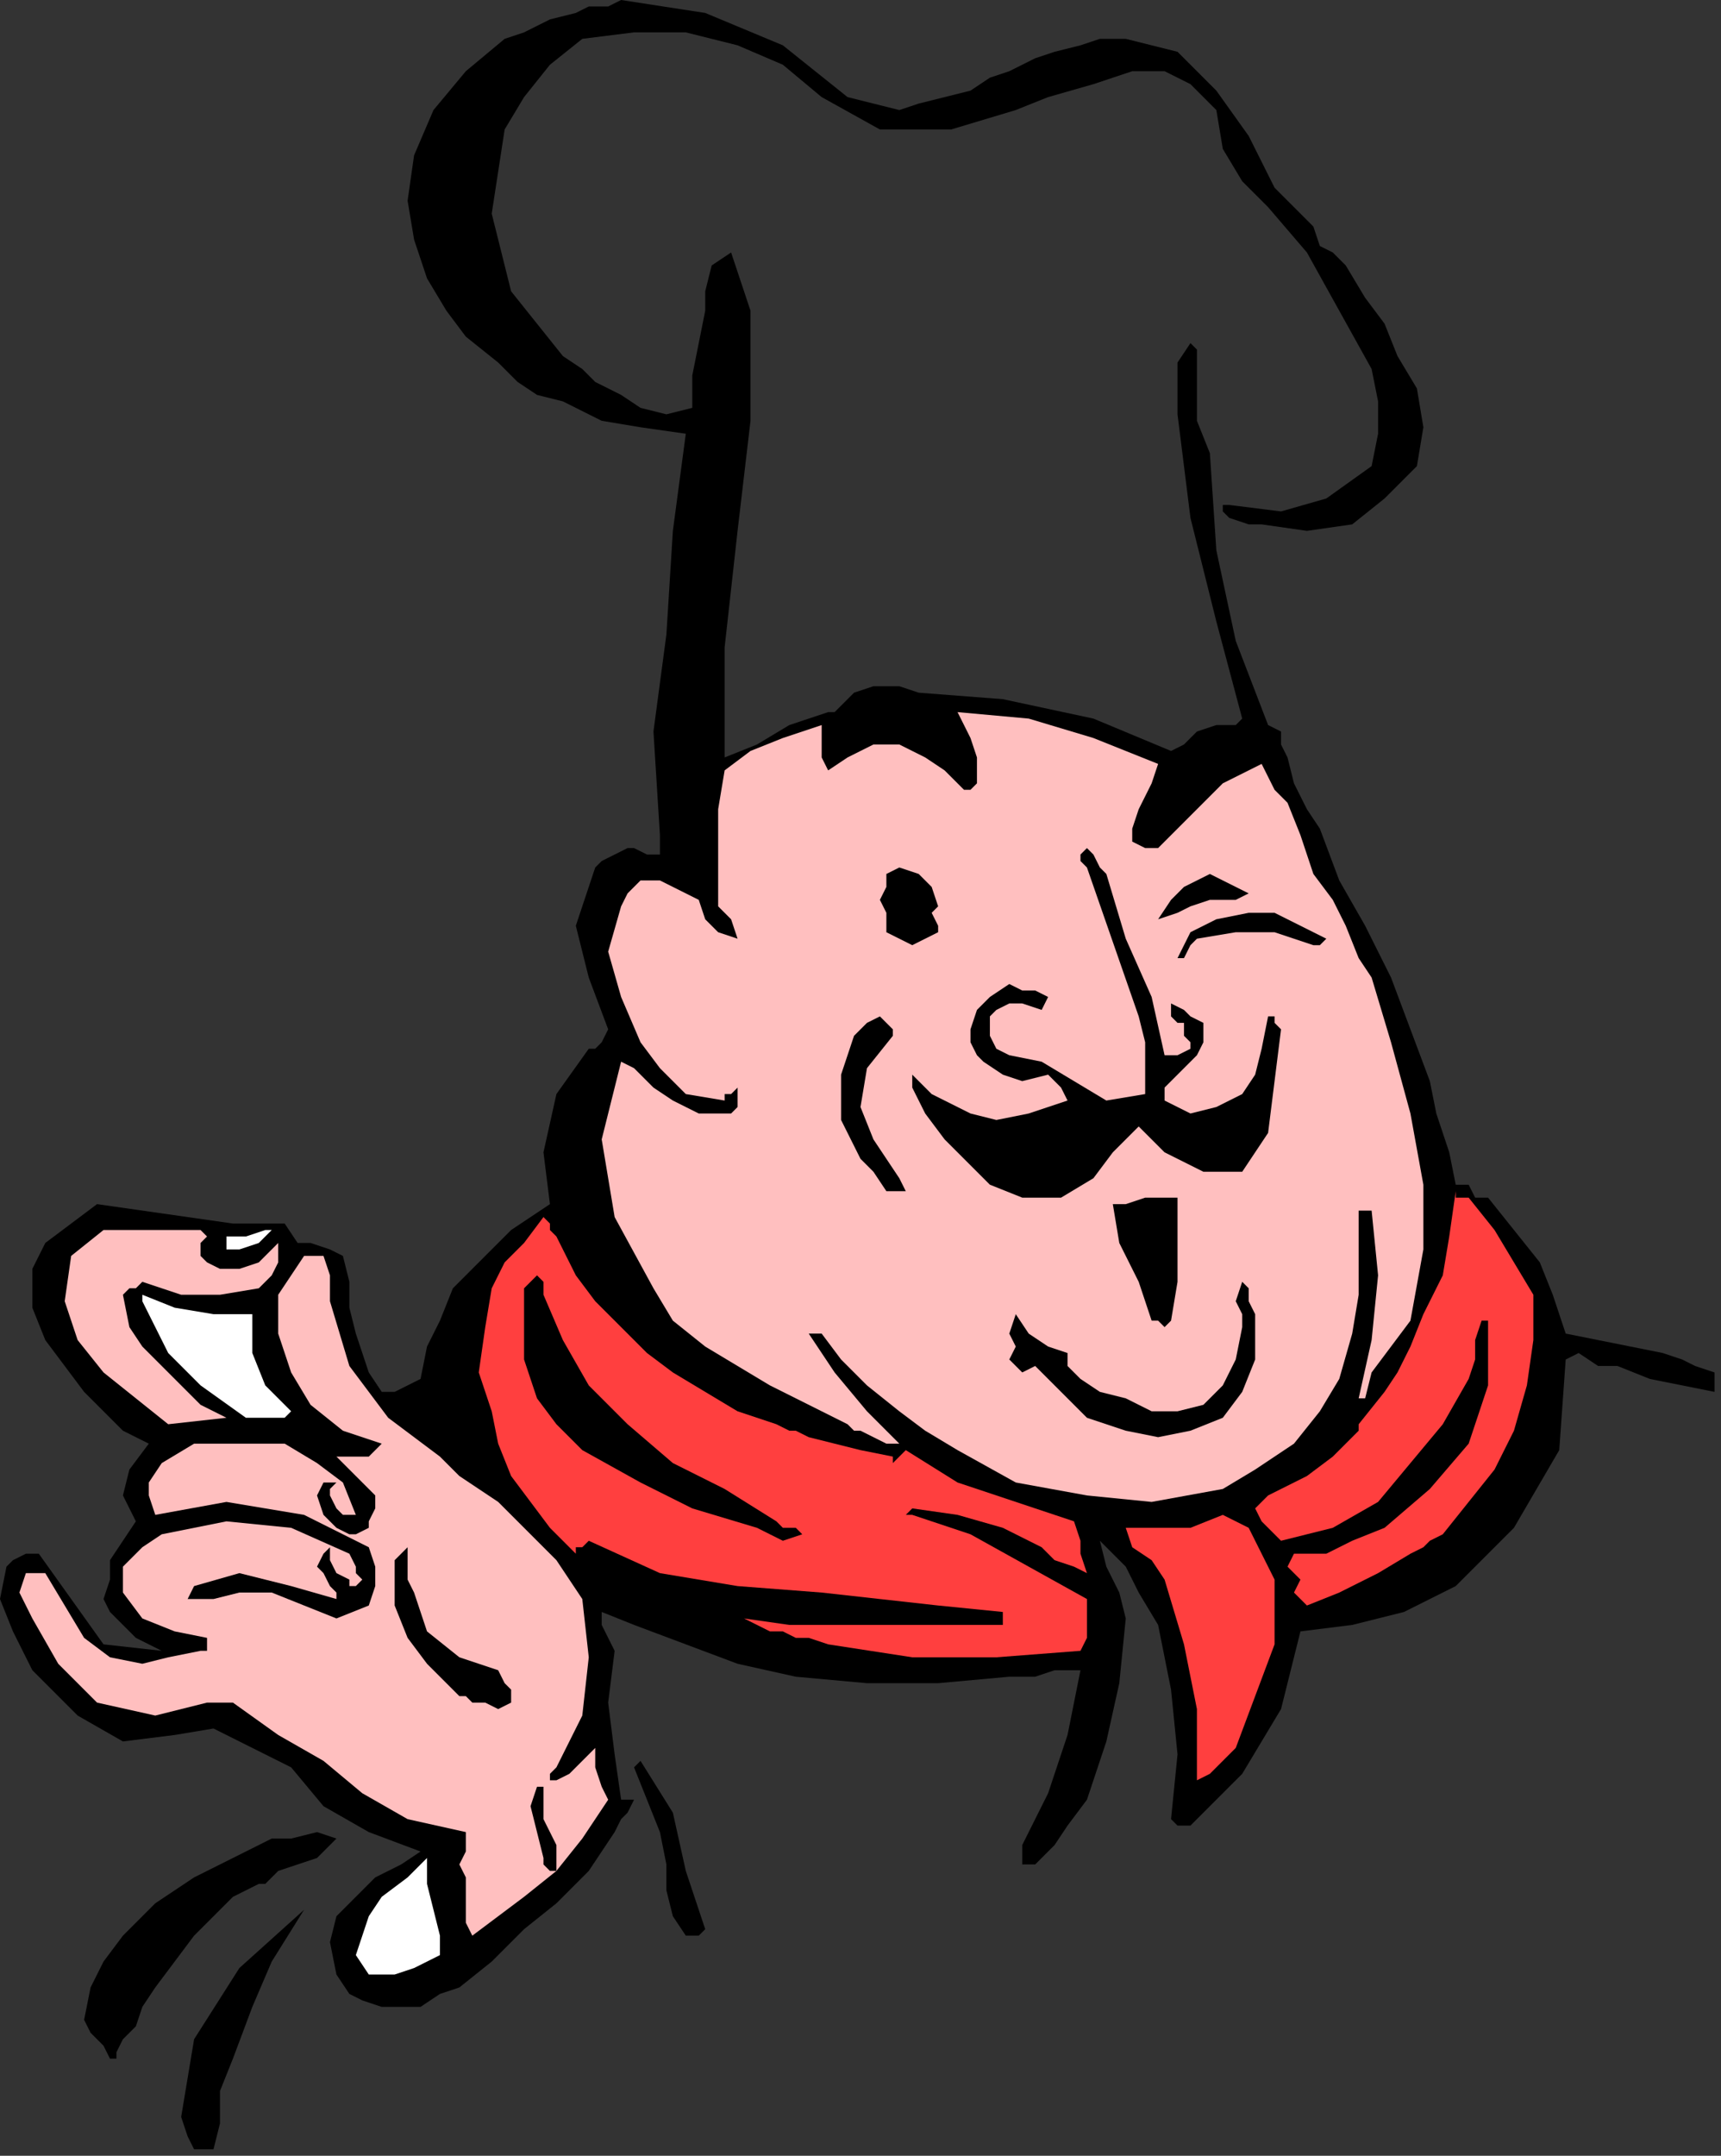
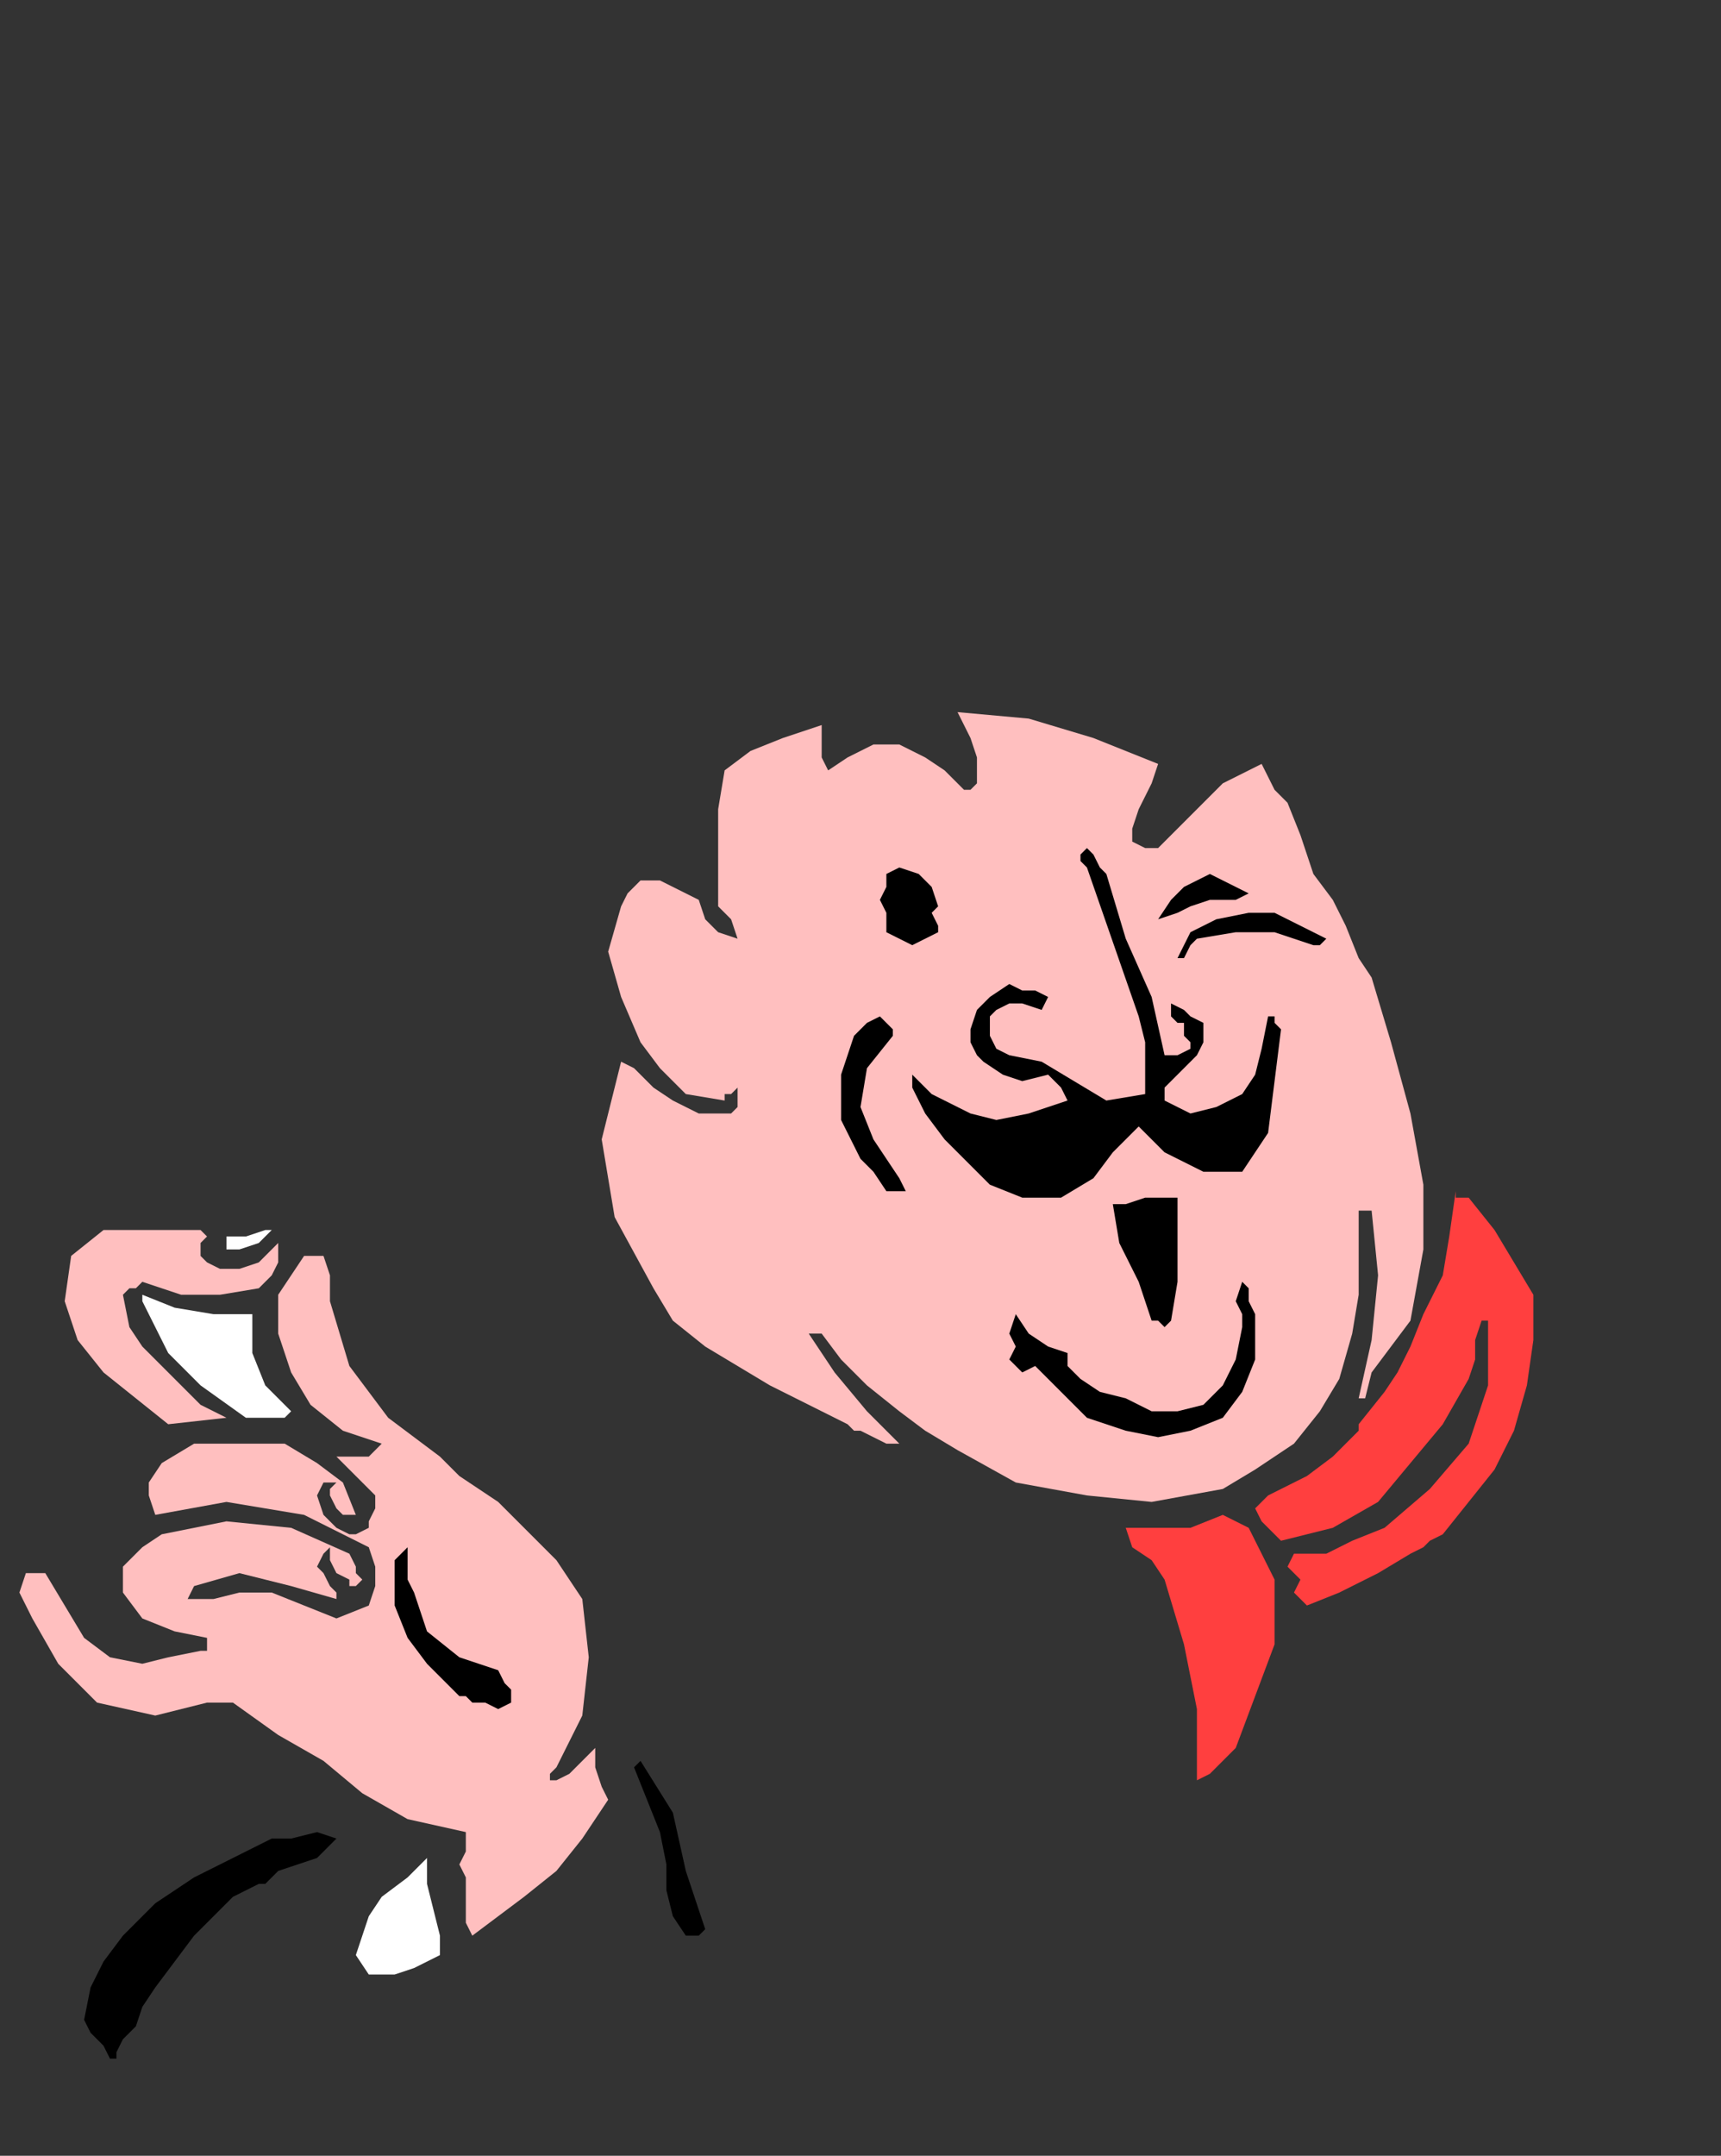
<svg xmlns="http://www.w3.org/2000/svg" xmlns:ns1="http://sodipodi.sourceforge.net/DTD/sodipodi-0.dtd" xmlns:ns2="http://www.inkscape.org/namespaces/inkscape" version="1.0" width="45.043mm" height="56.388mm" id="svg51" ns1:docname="PESSG158.WMF">
  <rect width="100%" height="100%" fill="#333333" stroke="none" />
  <ns1:namedview pagecolor="#ffffff" bordercolor="#666666" borderopacity="1" objecttolerance="10" gridtolerance="10" guidetolerance="10" ns2:pageopacity="0" ns2:pageshadow="2" ns2:window-width="640" ns2:window-height="480" id="namedview53" />
  <defs id="defs3">
    <pattern id="WMFhbasepattern" patternUnits="userSpaceOnUse" width="6" height="6" x="0" y="0" />
  </defs>
-   <path style="fill:#000000;fill-rule:evenodd;fill-opacity:1;stroke:none;" d="  M 144.64,117.12   L 145.28,117.12   L 145.92,118.4   L 147.2,118.4   L 147.2,118.4   L 149.76,121.6   L 152.32,124.8   L 153.6,128   L 154.88,131.84   L 154.88,131.84   L 158.08,132.48   L 161.28,133.12   L 164.48,133.76   L 164.48,133.76   L 166.4,134.4   L 167.68,135.04   L 169.6,135.68   L 169.6,135.68   L 169.6,137.6   L 166.4,136.96   L 163.2,136.32   L 160,135.04   L 160,135.04   L 158.08,135.04   L 156.16,133.76   L 154.88,134.4   L 154.88,134.4   L 154.24,143.36   L 149.76,151.04   L 144,156.8   L 144,156.8   L 138.88,159.36   L 133.76,160.64   L 128.64,161.28   L 128.64,161.28   L 126.72,168.96   L 122.88,175.36   L 117.76,180.48   L 117.76,180.48   L 116.48,180.48   L 116.48,180.48   L 115.84,179.84   L 115.84,179.84   L 116.48,173.44   L 115.84,167.04   L 114.56,160.64   L 114.56,160.64   L 112.64,157.44   L 111.36,154.88   L 108.8,152.32   L 108.8,152.32   L 109.44,154.88   L 110.72,157.44   L 111.36,160   L 111.36,160   L 110.72,166.4   L 109.44,172.16   L 107.52,177.92   L 107.52,177.92   L 105.6,180.48   L 104.32,182.4   L 102.4,184.32   L 102.4,184.32   L 101.12,184.32   L 101.12,182.4   L 103.68,177.28   L 105.6,171.52   L 106.88,165.12   L 106.88,165.12   L 104.32,165.12   L 102.4,165.76   L 99.84,165.76   L 99.84,165.76   L 92.8,166.4   L 85.76,166.4   L 78.72,165.76   L 78.72,165.76   L 72.96,164.48   L 67.84,162.56   L 62.72,160.64   L 62.72,160.64   L 59.52,159.36   L 59.52,160.64   L 60.16,161.92   L 60.8,163.2   L 60.8,163.2   L 60.16,168.32   L 60.8,173.44   L 61.44,177.92   L 61.44,177.92   L 61.44,177.92   L 62.08,177.92   L 62.72,177.92   L 62.72,177.92   L 62.08,179.2   L 61.44,179.84   L 60.8,181.12   L 60.8,181.12   L 58.24,184.96   L 55.04,188.16   L 51.84,190.72   L 48.64,193.92   L 45.44,196.48   L 45.44,196.48   L 43.52,197.12   L 41.6,198.4   L 39.68,198.4   L 39.68,198.4   L 37.76,198.4   L 35.84,197.76   L 34.56,197.12   L 34.56,197.12   L 33.28,195.2   L 32.64,192   L 33.28,189.44   L 33.28,189.44   L 35.2,187.52   L 37.12,185.6   L 39.68,184.32   L 39.68,184.32   L 41.6,183.04   L 36.48,181.12   L 32,178.56   L 28.8,174.72   L 28.8,174.72   L 24.96,172.8   L 21.12,170.88   L 17.28,171.52   L 17.28,171.52   L 12.16,172.16   L 7.68,169.6   L 4.48,166.4   L 4.48,166.4   L 3.84,165.76   L 3.2,165.12   L 2.56,163.84   L 2.56,163.84   L 1.28,161.28   L 0,158.08   L 0.64,154.88   L 0.64,154.88   L 1.28,154.24   L 2.56,153.6   L 3.84,153.6   L 3.84,153.6   L 7.04,158.08   L 10.24,162.56   L 16,163.2   L 16,163.2   L 14.72,162.56   L 13.44,161.92   L 12.16,160.64   L 12.16,160.64   L 10.88,159.36   L 10.24,158.08   L 10.88,156.16   L 10.88,156.16   L 10.88,154.24   L 12.16,152.32   L 13.44,150.4   L 13.44,150.4   L 12.16,147.84   L 12.8,145.28   L 14.72,142.72   L 14.72,142.72   L 13.44,142.08   L 12.16,141.44   L 10.88,140.16   L 10.88,140.16   L 8.32,137.6   L 6.4,135.04   L 4.48,132.48   L 3.2,129.28   L 3.2,125.44   L 3.2,125.44   L 4.48,122.88   L 7.04,120.96   L 9.6,119.04   L 9.6,119.04   L 14.08,119.68   L 18.56,120.32   L 23.04,120.96   L 23.04,120.96   L 24.96,120.96   L 26.24,120.96   L 28.16,120.96   L 28.16,120.96   L 29.44,122.88   L 30.72,122.88   L 32.64,123.52   L 33.92,124.16   L 33.92,124.16   L 34.56,126.72   L 34.56,129.28   L 35.2,131.84   L 35.2,131.84   L 35.84,133.76   L 36.48,135.68   L 37.76,137.6   L 37.76,137.6   L 39.04,137.6   L 40.32,136.96   L 41.6,136.32   L 41.6,136.32   L 42.24,133.12   L 43.52,130.56   L 44.8,127.36   L 44.8,127.36   L 47.36,124.8   L 50.56,121.6   L 54.4,119.04   L 54.4,119.04   L 53.76,113.92   L 55.04,108.16   L 58.24,103.68   L 58.24,103.68   L 58.88,103.68   L 59.52,103.04   L 60.16,101.76   L 60.16,101.76   L 58.24,96.64   L 56.96,91.52   L 58.88,85.76   L 58.88,85.76   L 59.52,85.12   L 60.8,84.48   L 62.08,83.84   L 62.08,83.84   L 62.72,83.84   L 64,84.48   L 65.28,84.48   L 65.28,84.48   L 65.28,83.84   L 65.28,83.2   L 65.28,82.56   L 65.28,82.56   L 64.64,72.32   L 65.92,62.72   L 66.56,52.48   L 66.56,52.48   L 67.84,42.88   L 63.36,42.24   L 59.52,41.6   L 55.68,39.68   L 55.68,39.68   L 53.12,39.04   L 51.2,37.76   L 49.28,35.84   L 49.28,35.84   L 46.08,33.28   L 44.16,30.72   L 42.24,27.52   L 42.24,27.52   L 40.96,23.68   L 40.32,19.84   L 40.96,15.36   L 40.96,15.36   L 42.88,10.88   L 46.08,7.04   L 49.92,3.84   L 49.92,3.84   L 51.84,3.2   L 54.4,1.92   L 56.96,1.28   L 56.96,1.28   L 58.24,0.64   L 60.16,0.64   L 61.44,0   L 61.44,0   L 69.76,1.28   L 77.44,4.48   L 83.84,9.6   L 83.84,9.6   L 86.4,10.24   L 88.96,10.88   L 90.88,10.24   L 93.44,9.6   L 96,8.96   L 97.92,7.68   L 99.84,7.04   L 102.4,5.76   L 104.32,5.12   L 106.88,4.48   L 108.8,3.84   L 111.36,3.84   L 113.92,4.48   L 116.48,5.12   L 116.48,5.12   L 120.32,8.96   L 123.52,13.44   L 126.08,18.56   L 129.92,22.4   L 129.92,22.4   L 130.56,24.32   L 131.84,24.96   L 133.12,26.24   L 133.12,26.24   L 135.04,29.44   L 136.96,32   L 138.24,35.2   L 138.24,35.2   L 140.16,38.4   L 140.8,42.24   L 140.16,46.08   L 140.16,46.08   L 136.96,49.28   L 133.76,51.84   L 129.28,52.48   L 124.8,51.84   L 124.8,51.84   L 123.52,51.84   L 121.6,51.2   L 120.96,50.56   L 120.96,50.56   L 120.96,50.56   L 120.96,49.92   L 121.6,49.92   L 121.6,49.92   L 126.72,50.56   L 131.2,49.28   L 135.68,46.08   L 135.68,46.08   L 136.32,42.88   L 136.32,39.68   L 135.68,36.48   L 135.68,36.48   L 132.48,30.72   L 129.28,24.96   L 125.44,20.48   L 125.44,20.48   L 122.88,17.92   L 120.96,14.72   L 120.32,10.88   L 120.32,10.88   L 117.76,8.32   L 115.2,7.04   L 112,7.04   L 112,7.04   L 108.16,8.32   L 103.68,9.6   L 100.48,10.88   L 100.48,10.88   L 94.08,12.8   L 87.04,12.8   L 81.28,9.6   L 81.28,9.6   L 77.44,6.4   L 72.96,4.48   L 67.84,3.2   L 62.72,3.2   L 57.6,3.84   L 57.6,3.84   L 54.4,6.4   L 51.84,9.6   L 49.92,12.8   L 49.92,12.8   L 48.64,21.12   L 50.56,28.8   L 55.68,35.2   L 55.68,35.2   L 57.6,36.48   L 58.88,37.76   L 61.44,39.04   L 61.44,39.04   L 63.36,40.32   L 65.92,40.96   L 68.48,40.32   L 68.48,40.32   L 68.48,37.12   L 69.12,33.92   L 69.76,30.72   L 69.76,30.72   L 69.76,28.8   L 70.4,26.24   L 72.32,24.96   L 72.32,24.96   L 74.24,30.72   L 74.24,35.84   L 74.24,41.6   L 74.24,41.6   L 72.96,52.48   L 71.68,64   L 71.68,74.88   L 71.68,74.88   L 74.88,73.6   L 78.08,71.68   L 81.92,70.4   L 81.92,70.4   L 82.56,70.4   L 83.2,69.76   L 84.48,68.48   L 84.48,68.48   L 86.4,67.84   L 88.96,67.84   L 90.88,68.48   L 90.88,68.48   L 99.2,69.12   L 108.16,71.04   L 115.84,74.24   L 115.84,74.24   L 117.12,73.6   L 118.4,72.32   L 120.32,71.68   L 120.32,71.68   L 120.96,71.68   L 122.24,71.68   L 122.88,71.04   L 122.88,71.04   L 120.32,61.44   L 117.76,51.2   L 116.48,40.96   L 116.48,40.96   L 116.48,38.4   L 116.48,35.84   L 117.76,33.92   L 117.76,33.92   L 117.76,33.92   L 118.4,34.56   L 118.4,35.2   L 118.4,35.2   L 118.4,38.4   L 118.4,41.6   L 119.68,44.8   L 119.68,44.8   L 120.32,54.4   L 122.24,63.36   L 125.44,71.68   L 125.44,71.68   L 126.72,72.32   L 126.72,73.6   L 127.36,74.88   L 127.36,74.88   L 128,77.44   L 129.28,80   L 130.56,81.92   L 130.56,81.92   L 132.48,87.04   L 135.04,91.52   L 137.6,96.64   L 139.52,101.76   L 141.44,106.88   L 141.44,106.88   L 142.08,110.08   L 143.36,113.92   L 144,117.12   L 144,117.12   L 144.64,117.12  z " id="path5" />
  <path style="fill:#ff3f3f;fill-rule:evenodd;fill-opacity:1;stroke:none;" d="  M 144,117.76   L 143.36,122.24   L 142.72,126.08   L 140.8,129.92   L 140.8,129.92   L 139.52,133.12   L 138.24,135.68   L 136.96,137.6   L 136.96,137.6   L 134.4,140.8   L 134.4,141.44   L 131.84,144   L 129.28,145.92   L 126.72,147.2   L 126.72,147.2   L 125.44,147.84   L 124.8,148.48   L 124.16,149.12   L 124.16,149.12   L 124.8,150.4   L 125.44,151.04   L 126.72,152.32   L 126.72,152.32   L 131.84,151.04   L 136.32,148.48   L 139.52,144.64   L 142.72,140.8   L 145.28,136.32   L 145.28,136.32   L 145.92,134.4   L 145.92,132.48   L 146.56,130.56   L 146.56,130.56   L 147.2,130.56   L 147.2,136.96   L 145.28,142.72   L 141.44,147.2   L 136.96,151.04   L 136.96,151.04   L 133.76,152.32   L 131.2,153.6   L 128,153.6   L 128,153.6   L 127.36,154.88   L 128,155.52   L 128.64,156.16   L 128.64,156.16   L 128,157.44   L 128.64,158.08   L 129.28,158.72   L 129.28,158.72   L 132.48,157.44   L 136.32,155.52   L 139.52,153.6   L 139.52,153.6   L 140.8,152.96   L 141.44,152.32   L 142.72,151.68   L 142.72,151.68   L 145.28,148.48   L 147.84,145.28   L 149.76,141.44   L 151.04,136.96   L 151.68,132.48   L 151.68,128   L 151.68,128   L 149.76,124.8   L 147.84,121.6   L 145.28,118.4   L 145.28,118.4   L 144.64,118.4   L 144,118.4   L 144,117.76   L 144,117.76   L 144,117.76  z " id="path7" />
-   <path style="fill:#ffbfbf;fill-rule:evenodd;fill-opacity:1;stroke:none;" d="  M 135.04,138.24   L 135.68,135.68   L 137.6,133.12   L 139.52,130.56   L 139.52,130.56   L 140.8,123.52   L 140.8,117.12   L 139.52,110.08   L 137.6,103.04   L 135.68,96.64   L 135.68,96.64   L 134.4,94.72   L 133.12,91.52   L 131.84,88.96   L 131.84,88.96   L 129.92,86.4   L 128.64,82.56   L 127.36,79.36   L 127.36,79.36   L 126.08,78.08   L 125.44,76.8   L 124.8,75.52   L 124.8,75.52   L 120.96,77.44   L 117.76,80.64   L 114.56,83.84   L 114.56,83.84   L 113.28,83.84   L 112,83.2   L 112,81.92   L 112,81.92   L 112.64,80   L 113.92,77.44   L 114.56,75.52   L 114.56,75.52   L 108.16,72.96   L 101.76,71.04   L 94.72,70.4   L 94.72,70.4   L 96,72.96   L 96.64,74.88   L 96.64,77.44   L 96.64,77.44   L 96,78.08   L 95.36,78.08   L 95.36,78.08   L 95.36,78.08   L 93.44,76.16   L 91.52,74.88   L 88.96,73.6   L 88.96,73.6   L 86.4,73.6   L 83.84,74.88   L 81.92,76.16   L 81.92,76.16   L 81.28,74.88   L 81.28,73.6   L 81.28,71.68   L 81.28,71.68   L 77.44,72.96   L 74.24,74.24   L 71.68,76.16   L 71.68,76.16   L 71.04,80   L 71.04,83.84   L 71.04,87.68   L 71.04,87.68   L 71.04,89.6   L 72.32,90.88   L 72.96,92.8   L 72.96,92.8   L 71.04,92.16   L 69.76,90.88   L 69.12,88.96   L 69.12,88.96   L 67.84,88.32   L 66.56,87.68   L 65.28,87.04   L 65.28,87.04   L 63.36,87.04   L 62.08,88.32   L 61.44,89.6   L 61.44,89.6   L 60.16,94.08   L 61.44,98.56   L 63.36,103.04   L 63.36,103.04   L 65.28,105.6   L 67.84,108.16   L 71.68,108.8   L 71.68,108.8   L 71.68,108.16   L 72.32,108.16   L 72.96,107.52   L 72.96,107.52   L 72.96,108.8   L 72.96,109.44   L 72.32,110.08   L 72.32,110.08   L 69.12,110.08   L 66.56,108.8   L 64.64,107.52   L 64.64,107.52   L 63.36,106.24   L 62.72,105.6   L 61.44,104.96   L 61.44,104.96   L 59.52,112.64   L 60.8,120.32   L 64.64,127.36   L 64.64,127.36   L 66.56,130.56   L 69.76,133.12   L 72.96,135.04   L 76.16,136.96   L 80,138.88   L 83.84,140.8   L 83.84,140.8   L 83.84,140.8   L 84.48,141.44   L 85.12,141.44   L 85.12,141.44   L 86.4,142.08   L 87.68,142.72   L 88.96,142.72   L 88.96,142.72   L 85.76,139.52   L 82.56,135.68   L 80,131.84   L 80,131.84   L 81.28,131.84   L 83.2,134.4   L 85.76,136.96   L 88.96,139.52   L 91.52,141.44   L 94.72,143.36   L 94.72,143.36   L 100.48,146.56   L 107.52,147.84   L 113.92,148.48   L 120.96,147.2   L 120.96,147.2   L 124.16,145.28   L 128,142.72   L 130.56,139.52   L 132.48,136.32   L 133.76,131.84   L 133.76,131.84   L 134.4,128   L 134.4,124.16   L 134.4,119.68   L 134.4,119.68   L 134.4,119.68   L 135.04,119.68   L 135.68,119.68   L 135.68,119.68   L 136.32,126.08   L 135.68,132.48   L 134.4,138.24   L 134.4,138.24   L 135.04,138.24  z " id="path9" />
+   <path style="fill:#ffbfbf;fill-rule:evenodd;fill-opacity:1;stroke:none;" d="  M 135.04,138.24   L 135.68,135.68   L 137.6,133.12   L 139.52,130.56   L 139.52,130.56   L 140.8,123.52   L 140.8,117.12   L 139.52,110.08   L 137.6,103.04   L 135.68,96.64   L 135.68,96.64   L 134.4,94.72   L 133.12,91.52   L 131.84,88.96   L 131.84,88.96   L 129.92,86.4   L 128.64,82.56   L 127.36,79.36   L 127.36,79.36   L 126.08,78.08   L 125.44,76.8   L 124.8,75.52   L 124.8,75.52   L 120.96,77.44   L 117.76,80.64   L 114.56,83.84   L 114.56,83.84   L 113.28,83.84   L 112,83.2   L 112,81.92   L 112,81.92   L 112.64,80   L 113.92,77.44   L 114.56,75.52   L 114.56,75.52   L 108.16,72.96   L 101.76,71.04   L 94.72,70.4   L 94.72,70.4   L 96,72.96   L 96.64,74.88   L 96.64,77.44   L 96.64,77.44   L 96,78.08   L 95.36,78.08   L 95.36,78.08   L 95.36,78.08   L 93.44,76.16   L 91.52,74.88   L 88.96,73.6   L 88.96,73.6   L 86.4,73.6   L 83.84,74.88   L 81.92,76.16   L 81.92,76.16   L 81.28,74.88   L 81.28,73.6   L 81.28,71.68   L 81.28,71.68   L 77.44,72.96   L 74.24,74.24   L 71.68,76.16   L 71.68,76.16   L 71.04,80   L 71.04,83.84   L 71.04,87.68   L 71.04,87.68   L 71.04,89.6   L 72.32,90.88   L 72.96,92.8   L 72.96,92.8   L 71.04,92.16   L 69.76,90.88   L 69.12,88.96   L 69.12,88.96   L 67.84,88.32   L 66.56,87.68   L 65.28,87.04   L 65.28,87.04   L 63.36,87.04   L 62.08,88.32   L 61.44,89.6   L 61.44,89.6   L 60.16,94.08   L 61.44,98.56   L 63.36,103.04   L 63.36,103.04   L 65.28,105.6   L 67.84,108.16   L 71.68,108.8   L 71.68,108.8   L 71.68,108.16   L 72.32,108.16   L 72.96,107.52   L 72.96,107.52   L 72.96,108.8   L 72.96,109.44   L 72.32,110.08   L 72.32,110.08   L 69.12,110.08   L 66.56,108.8   L 64.64,107.52   L 64.64,107.52   L 63.36,106.24   L 62.72,105.6   L 61.44,104.96   L 61.44,104.96   L 59.52,112.64   L 60.8,120.32   L 64.64,127.36   L 66.56,130.56   L 69.76,133.12   L 72.96,135.04   L 76.16,136.96   L 80,138.88   L 83.84,140.8   L 83.84,140.8   L 83.84,140.8   L 84.48,141.44   L 85.12,141.44   L 85.12,141.44   L 86.4,142.08   L 87.68,142.72   L 88.96,142.72   L 88.96,142.72   L 85.76,139.52   L 82.56,135.68   L 80,131.84   L 80,131.84   L 81.28,131.84   L 83.2,134.4   L 85.76,136.96   L 88.96,139.52   L 91.52,141.44   L 94.72,143.36   L 94.72,143.36   L 100.48,146.56   L 107.52,147.84   L 113.92,148.48   L 120.96,147.2   L 120.96,147.2   L 124.16,145.28   L 128,142.72   L 130.56,139.52   L 132.48,136.32   L 133.76,131.84   L 133.76,131.84   L 134.4,128   L 134.4,124.16   L 134.4,119.68   L 134.4,119.68   L 134.4,119.68   L 135.04,119.68   L 135.68,119.68   L 135.68,119.68   L 136.32,126.08   L 135.68,132.48   L 134.4,138.24   L 134.4,138.24   L 135.04,138.24  z " id="path9" />
  <path style="fill:#000000;fill-rule:evenodd;fill-opacity:1;stroke:none;" d="  M 109.44,86.4   L 111.36,92.8   L 113.92,98.56   L 115.2,104.32   L 115.2,104.32   L 115.84,104.32   L 116.48,104.32   L 117.76,103.68   L 117.76,103.68   L 117.76,103.04   L 117.12,102.4   L 117.12,101.12   L 117.12,101.12   L 116.48,101.12   L 115.84,100.48   L 115.84,99.2   L 115.84,99.2   L 117.12,99.84   L 117.76,100.48   L 119.04,101.12   L 119.04,101.12   L 119.04,103.04   L 118.4,104.32   L 117.76,104.96   L 117.76,104.96   L 116.48,106.24   L 115.2,107.52   L 115.2,108.8   L 115.2,108.8   L 117.76,110.08   L 120.32,109.44   L 122.88,108.16   L 122.88,108.16   L 124.16,106.24   L 124.8,103.68   L 125.44,100.48   L 125.44,100.48   L 126.08,100.48   L 126.08,101.12   L 126.72,101.76   L 126.72,101.76   L 126.08,106.88   L 125.44,112   L 122.88,115.84   L 122.88,115.84   L 119.04,115.84   L 115.2,113.92   L 112.64,111.36   L 112.64,111.36   L 110.08,113.92   L 108.16,116.48   L 104.96,118.4   L 104.96,118.4   L 101.12,118.4   L 97.92,117.12   L 95.36,114.56   L 95.36,114.56   L 93.44,112.64   L 91.52,110.08   L 90.24,107.52   L 90.24,107.52   L 90.24,106.24   L 90.88,106.88   L 92.16,108.16   L 93.44,108.8   L 93.44,108.8   L 96,110.08   L 98.56,110.72   L 101.76,110.08   L 101.76,110.08   L 105.6,108.8   L 104.96,107.52   L 104.32,106.88   L 103.68,106.24   L 103.68,106.24   L 101.12,106.88   L 99.2,106.24   L 97.28,104.96   L 97.28,104.96   L 96.64,104.32   L 96,103.04   L 96,101.76   L 96,101.76   L 96.64,99.84   L 97.92,98.56   L 99.84,97.28   L 99.84,97.28   L 101.12,97.92   L 102.4,97.92   L 103.68,98.56   L 103.68,98.56   L 103.04,99.84   L 101.12,99.2   L 99.84,99.2   L 99.84,99.2   L 98.56,99.84   L 97.92,100.48   L 97.92,101.12   L 97.92,101.12   L 97.92,102.4   L 98.56,103.68   L 99.84,104.32   L 99.84,104.32   L 103.04,104.96   L 106.24,106.88   L 109.44,108.8   L 113.28,108.16   L 113.28,108.16   L 113.28,105.6   L 113.28,103.04   L 112.64,100.48   L 112.64,100.48   L 107.52,85.76   L 106.88,85.12   L 106.88,84.48   L 107.52,83.84   L 107.52,83.84   L 108.16,84.48   L 108.8,85.76   L 109.44,86.4  z " id="path11" />
  <path style="fill:#000000;fill-rule:evenodd;fill-opacity:1;stroke:none;" d="  M 92.8,89.6   L 92.16,90.24   L 92.8,91.52   L 92.8,92.16   L 92.8,92.16   L 91.52,92.8   L 90.24,93.44   L 88.96,92.8   L 88.96,92.8   L 87.68,92.16   L 87.68,90.24   L 87.04,88.96   L 87.04,88.96   L 87.68,87.68   L 87.68,86.4   L 88.96,85.76   L 88.96,85.76   L 90.88,86.4   L 92.16,87.68   L 92.8,89.6  z " id="path13" />
  <path style="fill:#000000;fill-rule:evenodd;fill-opacity:1;stroke:none;" d="  M 123.52,88.32   L 122.24,88.96   L 120.96,88.96   L 119.68,88.96   L 119.68,88.96   L 117.76,89.6   L 116.48,90.24   L 114.56,90.88   L 114.56,90.88   L 115.84,88.96   L 117.12,87.68   L 119.68,86.4   L 119.68,86.4   L 120.96,87.04   L 122.24,87.68   L 123.52,88.32  z " id="path15" />
  <path style="fill:#000000;fill-rule:evenodd;fill-opacity:1;stroke:none;" d="  M 131.2,92.8   L 130.56,93.44   L 130.56,93.44   L 129.92,93.44   L 129.92,93.44   L 126.08,92.16   L 122.24,92.16   L 118.4,92.8   L 118.4,92.8   L 117.76,93.44   L 117.12,94.72   L 116.48,94.72   L 116.48,94.72   L 117.76,92.16   L 120.32,90.88   L 123.52,90.24   L 123.52,90.24   L 126.08,90.24   L 128.64,91.52   L 131.2,92.8  z " id="path17" />
  <path style="fill:#000000;fill-rule:evenodd;fill-opacity:1;stroke:none;" d="  M 88.32,102.4   L 85.76,105.6   L 85.12,109.44   L 86.4,112.64   L 86.4,112.64   L 87.68,114.56   L 88.96,116.48   L 89.6,117.76   L 89.6,117.76   L 87.68,117.76   L 86.4,115.84   L 85.12,114.56   L 85.12,114.56   L 83.2,110.72   L 83.2,106.24   L 84.48,102.4   L 84.48,102.4   L 85.12,101.76   L 85.76,101.12   L 87.04,100.48   L 87.04,100.48   L 87.68,101.12   L 88.32,101.76   L 88.32,102.4  z " id="path19" />
  <path style="fill:#000000;fill-rule:evenodd;fill-opacity:1;stroke:none;" d="  M 116.48,118.4   L 116.48,122.88   L 116.48,126.72   L 115.84,130.56   L 115.84,130.56   L 115.2,131.2   L 114.56,130.56   L 113.92,130.56   L 113.92,130.56   L 112.64,126.72   L 110.72,122.88   L 110.08,119.04   L 110.08,119.04   L 111.36,119.04   L 113.28,118.4   L 115.2,118.4   L 115.2,118.4   L 115.2,118.4   L 115.84,118.4   L 116.48,118.4  z " id="path21" />
-   <path style="fill:#ff3f3f;fill-rule:evenodd;fill-opacity:1;stroke:none;" d="  M 55.04,122.24   L 56.96,126.08   L 58.88,128.64   L 61.44,131.2   L 64,133.76   L 66.56,135.68   L 69.76,137.6   L 72.96,139.52   L 76.8,140.8   L 76.8,140.8   L 78.08,141.44   L 78.72,141.44   L 80,142.08   L 80,142.08   L 82.56,142.72   L 85.12,143.36   L 88.32,144   L 88.32,144   L 88.32,144.64   L 88.32,144.64   L 88.96,144   L 88.96,144   L 89.6,143.36   L 94.72,146.56   L 100.48,148.48   L 106.24,150.4   L 106.24,150.4   L 106.88,152.32   L 106.88,153.6   L 107.52,155.52   L 107.52,155.52   L 106.24,154.88   L 104.32,154.24   L 103.04,152.96   L 103.04,152.96   L 99.2,151.04   L 94.72,149.76   L 90.24,149.12   L 90.24,149.12   L 90.24,149.12   L 89.6,149.76   L 90.24,149.76   L 90.24,149.76   L 96,151.68   L 101.76,154.88   L 107.52,158.08   L 107.52,158.08   L 107.52,160   L 107.52,161.92   L 106.88,163.2   L 106.88,163.2   L 98.56,163.84   L 90.24,163.84   L 81.92,162.56   L 81.92,162.56   L 80,161.92   L 78.72,161.92   L 77.44,161.28   L 77.44,161.28   L 76.16,161.28   L 74.88,160.64   L 73.6,160   L 73.6,160   L 78.08,160.64   L 82.56,160.64   L 87.04,160.64   L 87.04,160.64   L 90.88,160.64   L 94.72,160.64   L 99.2,160.64   L 99.2,160.64   L 99.2,160   L 99.2,160   L 99.2,159.36   L 99.2,159.36   L 92.8,158.72   L 87.04,158.08   L 81.28,157.44   L 81.28,157.44   L 72.96,156.8   L 65.28,155.52   L 58.24,152.32   L 58.24,152.32   L 57.6,152.96   L 56.96,152.96   L 56.96,153.6   L 56.96,153.6   L 54.4,151.04   L 52.48,148.48   L 50.56,145.92   L 49.28,142.72   L 48.64,139.52   L 48.64,139.52   L 47.36,135.68   L 48,131.2   L 48.64,127.36   L 48.64,127.36   L 49.92,124.8   L 51.84,122.88   L 53.76,120.32   L 53.76,120.32   L 54.4,120.96   L 54.4,121.6   L 55.04,122.24  z " id="path23" />
  <path style="fill:#ffbfbf;fill-rule:evenodd;fill-opacity:1;stroke:none;" d="  M 20.48,122.24   L 19.84,122.88   L 19.84,124.16   L 20.48,124.8   L 20.48,124.8   L 21.76,125.44   L 23.68,125.44   L 25.6,124.8   L 25.6,124.8   L 26.24,124.16   L 26.88,123.52   L 27.52,122.88   L 27.52,122.88   L 27.52,124.8   L 26.88,126.08   L 25.6,127.36   L 25.6,127.36   L 21.76,128   L 17.92,128   L 14.08,126.72   L 14.08,126.72   L 13.44,127.36   L 12.8,127.36   L 12.16,128   L 12.16,128   L 12.8,131.2   L 14.08,133.12   L 16,135.04   L 16,135.04   L 17.92,136.96   L 19.84,138.88   L 22.4,140.16   L 22.4,140.16   L 22.4,140.16   L 16.64,140.8   L 13.44,138.24   L 10.24,135.68   L 7.68,132.48   L 6.4,128.64   L 7.04,124.16   L 7.04,124.16   L 10.24,121.6   L 15.36,121.6   L 19.84,121.6   L 19.84,121.6   L 20.48,122.24  z " id="path25" />
  <path style="fill:#ffffff;fill-rule:evenodd;fill-opacity:1;stroke:none;" d="  M 26.88,121.6   L 25.6,122.88   L 23.68,123.52   L 22.4,123.52   L 22.4,123.52   L 22.4,122.24   L 24.32,122.24   L 26.24,121.6   L 26.24,121.6   L 26.88,121.6  z " id="path27" />
  <path style="fill:#ffbfbf;fill-rule:evenodd;fill-opacity:1;stroke:none;" d="  M 32,124.16   L 32.64,126.08   L 32.64,127.36   L 32.64,128.64   L 32.64,128.64   L 34.56,135.04   L 38.4,140.16   L 43.52,144   L 43.52,144   L 45.44,145.92   L 47.36,147.2   L 49.28,148.48   L 49.28,148.48   L 52.48,151.68   L 55.04,154.24   L 57.6,158.08   L 57.6,158.08   L 58.24,163.84   L 57.6,169.6   L 55.04,174.72   L 55.04,174.72   L 54.4,175.36   L 54.4,176   L 55.04,176   L 55.04,176   L 56.32,175.36   L 57.6,174.08   L 58.88,172.8   L 58.88,172.8   L 58.88,174.72   L 59.52,176.64   L 60.16,177.92   L 60.16,177.92   L 57.6,181.76   L 55.04,184.96   L 51.84,187.52   L 51.84,187.52   L 46.72,191.36   L 46.08,190.08   L 46.08,188.16   L 46.08,185.6   L 46.08,185.6   L 45.44,184.32   L 46.08,183.04   L 46.08,181.12   L 46.08,181.12   L 40.32,179.84   L 35.84,177.28   L 32,174.08   L 27.52,171.52   L 23.04,168.32   L 23.04,168.32   L 20.48,168.32   L 17.92,168.96   L 15.36,169.6   L 15.36,169.6   L 9.6,168.32   L 5.76,164.48   L 3.2,160   L 3.2,160   L 2.56,158.72   L 1.92,157.44   L 2.56,155.52   L 2.56,155.52   L 2.56,155.52   L 3.84,155.52   L 4.48,155.52   L 4.48,155.52   L 6.4,158.72   L 8.32,161.92   L 10.88,163.84   L 10.88,163.84   L 14.08,164.48   L 16.64,163.84   L 19.84,163.2   L 19.84,163.2   L 20.48,163.2   L 20.48,162.56   L 20.48,161.92   L 20.48,161.92   L 17.28,161.28   L 14.08,160   L 12.16,157.44   L 12.16,157.44   L 12.16,154.88   L 14.08,152.96   L 16,151.68   L 16,151.68   L 22.4,150.4   L 28.8,151.04   L 34.56,153.6   L 34.56,153.6   L 35.2,154.88   L 35.2,155.52   L 35.84,156.16   L 35.84,156.16   L 35.2,156.8   L 34.56,156.8   L 34.56,156.16   L 34.56,156.16   L 33.28,155.52   L 32.64,154.24   L 32.64,152.96   L 32.64,152.96   L 32,153.6   L 31.36,154.88   L 32,155.52   L 32,155.52   L 32.64,156.8   L 33.28,157.44   L 33.28,158.08   L 33.28,158.08   L 28.8,156.8   L 23.68,155.52   L 19.2,156.8   L 19.2,156.8   L 18.56,158.08   L 21.12,158.08   L 23.68,157.44   L 26.88,157.44   L 26.88,157.44   L 30.08,158.72   L 33.28,160   L 36.48,158.72   L 36.48,158.72   L 37.12,156.8   L 37.12,154.88   L 36.48,152.96   L 36.48,152.96   L 30.08,149.76   L 22.4,148.48   L 15.36,149.76   L 15.36,149.76   L 14.72,147.84   L 14.72,146.56   L 16,144.64   L 16,144.64   L 19.2,142.72   L 23.68,142.72   L 28.16,142.72   L 28.16,142.72   L 31.36,144.64   L 33.92,146.56   L 35.2,149.76   L 35.2,149.76   L 33.92,149.76   L 33.28,149.12   L 32.64,147.84   L 32.64,147.84   L 32.64,147.84   L 32.64,147.2   L 33.28,146.56   L 33.28,146.56   L 32.64,146.56   L 32,146.56   L 32,146.56   L 32,146.56   L 31.36,147.84   L 32,149.76   L 33.28,151.04   L 33.28,151.04   L 34.56,151.68   L 35.2,151.68   L 36.48,151.04   L 36.48,151.04   L 36.48,150.4   L 37.12,149.12   L 37.12,147.84   L 37.12,147.84   L 35.84,146.56   L 34.56,145.28   L 33.28,144   L 33.28,144   L 34.56,144   L 36.48,144   L 37.76,142.72   L 37.76,142.72   L 33.92,141.44   L 30.72,138.88   L 28.8,135.68   L 28.8,135.68   L 27.52,131.84   L 27.52,128   L 30.08,124.16   L 30.08,124.16   L 32,124.16  z " id="path29" />
-   <path style="fill:#000000;fill-rule:evenodd;fill-opacity:1;stroke:none;" d="  M 53.76,128   L 55.68,132.48   L 58.24,136.96   L 62.08,140.8   L 62.08,140.8   L 66.56,144.64   L 71.68,147.2   L 76.8,150.4   L 76.8,150.4   L 77.44,151.04   L 78.72,151.04   L 79.36,151.68   L 79.36,151.68   L 77.44,152.32   L 76.16,151.68   L 74.88,151.04   L 74.88,151.04   L 68.48,149.12   L 63.36,146.56   L 57.6,143.36   L 57.6,143.36   L 55.04,140.8   L 53.12,138.24   L 51.84,134.4   L 51.84,130.56   L 51.84,130.56   L 51.84,129.28   L 51.84,127.36   L 53.12,126.08   L 53.12,126.08   L 53.76,126.72   L 53.76,127.36   L 53.76,128  z " id="path31" />
  <path style="fill:#000000;fill-rule:evenodd;fill-opacity:1;stroke:none;" d="  M 124.16,129.92   L 124.16,134.4   L 122.88,137.6   L 120.96,140.16   L 120.96,140.16   L 117.76,141.44   L 114.56,142.08   L 111.36,141.44   L 111.36,141.44   L 107.52,140.16   L 104.96,137.6   L 102.4,135.04   L 102.4,135.04   L 101.12,135.68   L 100.48,135.04   L 99.84,134.4   L 99.84,134.4   L 100.48,133.12   L 99.84,131.84   L 100.48,129.92   L 100.48,129.92   L 101.76,131.84   L 103.68,133.12   L 105.6,133.76   L 105.6,133.76   L 105.6,134.4   L 105.6,135.04   L 105.6,135.04   L 105.6,135.04   L 106.88,136.32   L 108.8,137.6   L 111.36,138.24   L 111.36,138.24   L 113.92,139.52   L 116.48,139.52   L 119.04,138.88   L 119.04,138.88   L 120.96,136.96   L 122.24,134.4   L 122.88,131.2   L 122.88,131.2   L 122.88,129.92   L 122.24,128.64   L 122.88,126.72   L 122.88,126.72   L 123.52,127.36   L 123.52,128.64   L 124.16,129.92  z " id="path33" />
  <path style="fill:#ffffff;fill-rule:evenodd;fill-opacity:1;stroke:none;" d="  M 24.96,129.92   L 24.96,133.76   L 26.24,136.96   L 28.8,139.52   L 28.8,139.52   L 28.16,140.16   L 26.88,140.16   L 26.24,140.16   L 26.24,140.16   L 24.32,140.16   L 24.32,140.16   L 19.84,136.96   L 16.64,133.76   L 14.08,128.64   L 14.08,128.64   L 14.08,128   L 17.28,129.28   L 21.12,129.92   L 24.96,129.92  z " id="path35" />
  <path style="fill:#ff3f3f;fill-rule:evenodd;fill-opacity:1;stroke:none;" d="  M 126.08,156.16   L 126.08,162.56   L 124.16,167.68   L 122.24,172.8   L 122.24,172.8   L 120.96,174.08   L 119.68,175.36   L 118.4,176   L 118.4,176   L 118.4,168.96   L 117.12,162.56   L 115.2,156.16   L 115.2,156.16   L 113.92,154.24   L 112,152.96   L 111.36,151.04   L 111.36,151.04   L 114.56,151.04   L 117.76,151.04   L 120.96,149.76   L 120.96,149.76   L 123.52,151.04   L 124.8,153.6   L 126.08,156.16  z " id="path37" />
  <path style="fill:#000000;fill-rule:evenodd;fill-opacity:1;stroke:none;" d="  M 40.96,157.44   L 42.24,161.28   L 45.44,163.84   L 49.28,165.12   L 49.28,165.12   L 49.92,166.4   L 50.56,167.04   L 50.56,168.32   L 50.56,168.32   L 49.28,168.96   L 48,168.32   L 46.72,168.32   L 46.72,168.32   L 46.08,167.68   L 45.44,167.68   L 44.8,167.04   L 44.8,167.04   L 42.24,164.48   L 40.32,161.92   L 39.04,158.72   L 39.04,154.88   L 39.04,154.88   L 39.04,154.24   L 39.68,153.6   L 40.32,152.96   L 40.32,152.96   L 40.32,154.24   L 40.32,156.16   L 40.96,157.44  z " id="path39" />
  <path style="fill:#000000;fill-rule:evenodd;fill-opacity:1;stroke:none;" d="  M 69.76,190.72   L 69.12,191.36   L 68.48,191.36   L 67.84,191.36   L 67.84,191.36   L 66.56,189.44   L 65.92,186.88   L 65.92,184.32   L 65.92,184.32   L 65.28,181.12   L 64,177.92   L 62.72,174.72   L 62.72,174.72   L 63.36,174.08   L 66.56,179.2   L 67.84,184.96   L 69.76,190.72  z " id="path41" />
-   <path style="fill:#000000;fill-rule:evenodd;fill-opacity:1;stroke:none;" d="  M 53.76,176.64   L 53.76,179.84   L 55.04,182.4   L 55.04,184.96   L 55.04,184.96   L 54.4,184.96   L 53.76,184.32   L 53.76,183.68   L 53.76,183.68   L 53.12,181.12   L 52.48,178.56   L 53.12,176.64   L 53.12,176.64   L 53.76,176.64  z " id="path43" />
  <path style="fill:#000000;fill-rule:evenodd;fill-opacity:1;stroke:none;" d="  M 33.28,181.76   L 31.36,183.68   L 29.44,184.32   L 27.52,184.96   L 27.52,184.96   L 26.88,185.6   L 26.24,186.24   L 25.6,186.24   L 25.6,186.24   L 23.04,187.52   L 21.12,189.44   L 19.2,191.36   L 17.28,193.92   L 15.36,196.48   L 14.08,198.4   L 13.44,200.32   L 12.16,201.6   L 12.16,201.6   L 12.16,201.6   L 11.52,202.88   L 11.52,203.52   L 10.88,203.52   L 10.88,203.52   L 10.24,202.24   L 8.96,200.96   L 8.32,199.68   L 8.32,199.68   L 8.96,196.48   L 10.24,193.92   L 12.16,191.36   L 12.16,191.36   L 15.36,188.16   L 19.2,185.6   L 23.04,183.68   L 26.88,181.76   L 26.88,181.76   L 28.8,181.76   L 31.36,181.12   L 33.28,181.76  z " id="path45" />
  <path style="fill:#ffffff;fill-rule:evenodd;fill-opacity:1;stroke:none;" d="  M 42.24,186.24   L 42.88,188.8   L 43.52,191.36   L 43.52,193.28   L 43.52,193.28   L 40.96,194.56   L 39.04,195.2   L 36.48,195.2   L 36.48,195.2   L 35.2,193.28   L 35.84,191.36   L 36.48,189.44   L 36.48,189.44   L 37.76,187.52   L 40.32,185.6   L 42.24,183.68   L 42.24,183.68   L 42.24,184.32   L 42.24,185.6   L 42.24,186.24  z " id="path47" />
-   <path style="fill:#000000;fill-rule:evenodd;fill-opacity:1;stroke:none;" d="  M 30.08,188.8   L 26.88,193.92   L 24.96,198.4   L 23.04,203.52   L 23.04,203.52   L 21.76,206.72   L 21.76,209.92   L 21.12,212.48   L 21.12,212.48   L 19.2,212.48   L 18.56,211.2   L 17.92,209.28   L 17.92,209.28   L 19.2,201.6   L 23.68,194.56   L 30.08,188.8   L 30.08,188.8   L 30.08,188.8  z " id="path49" />
</svg>